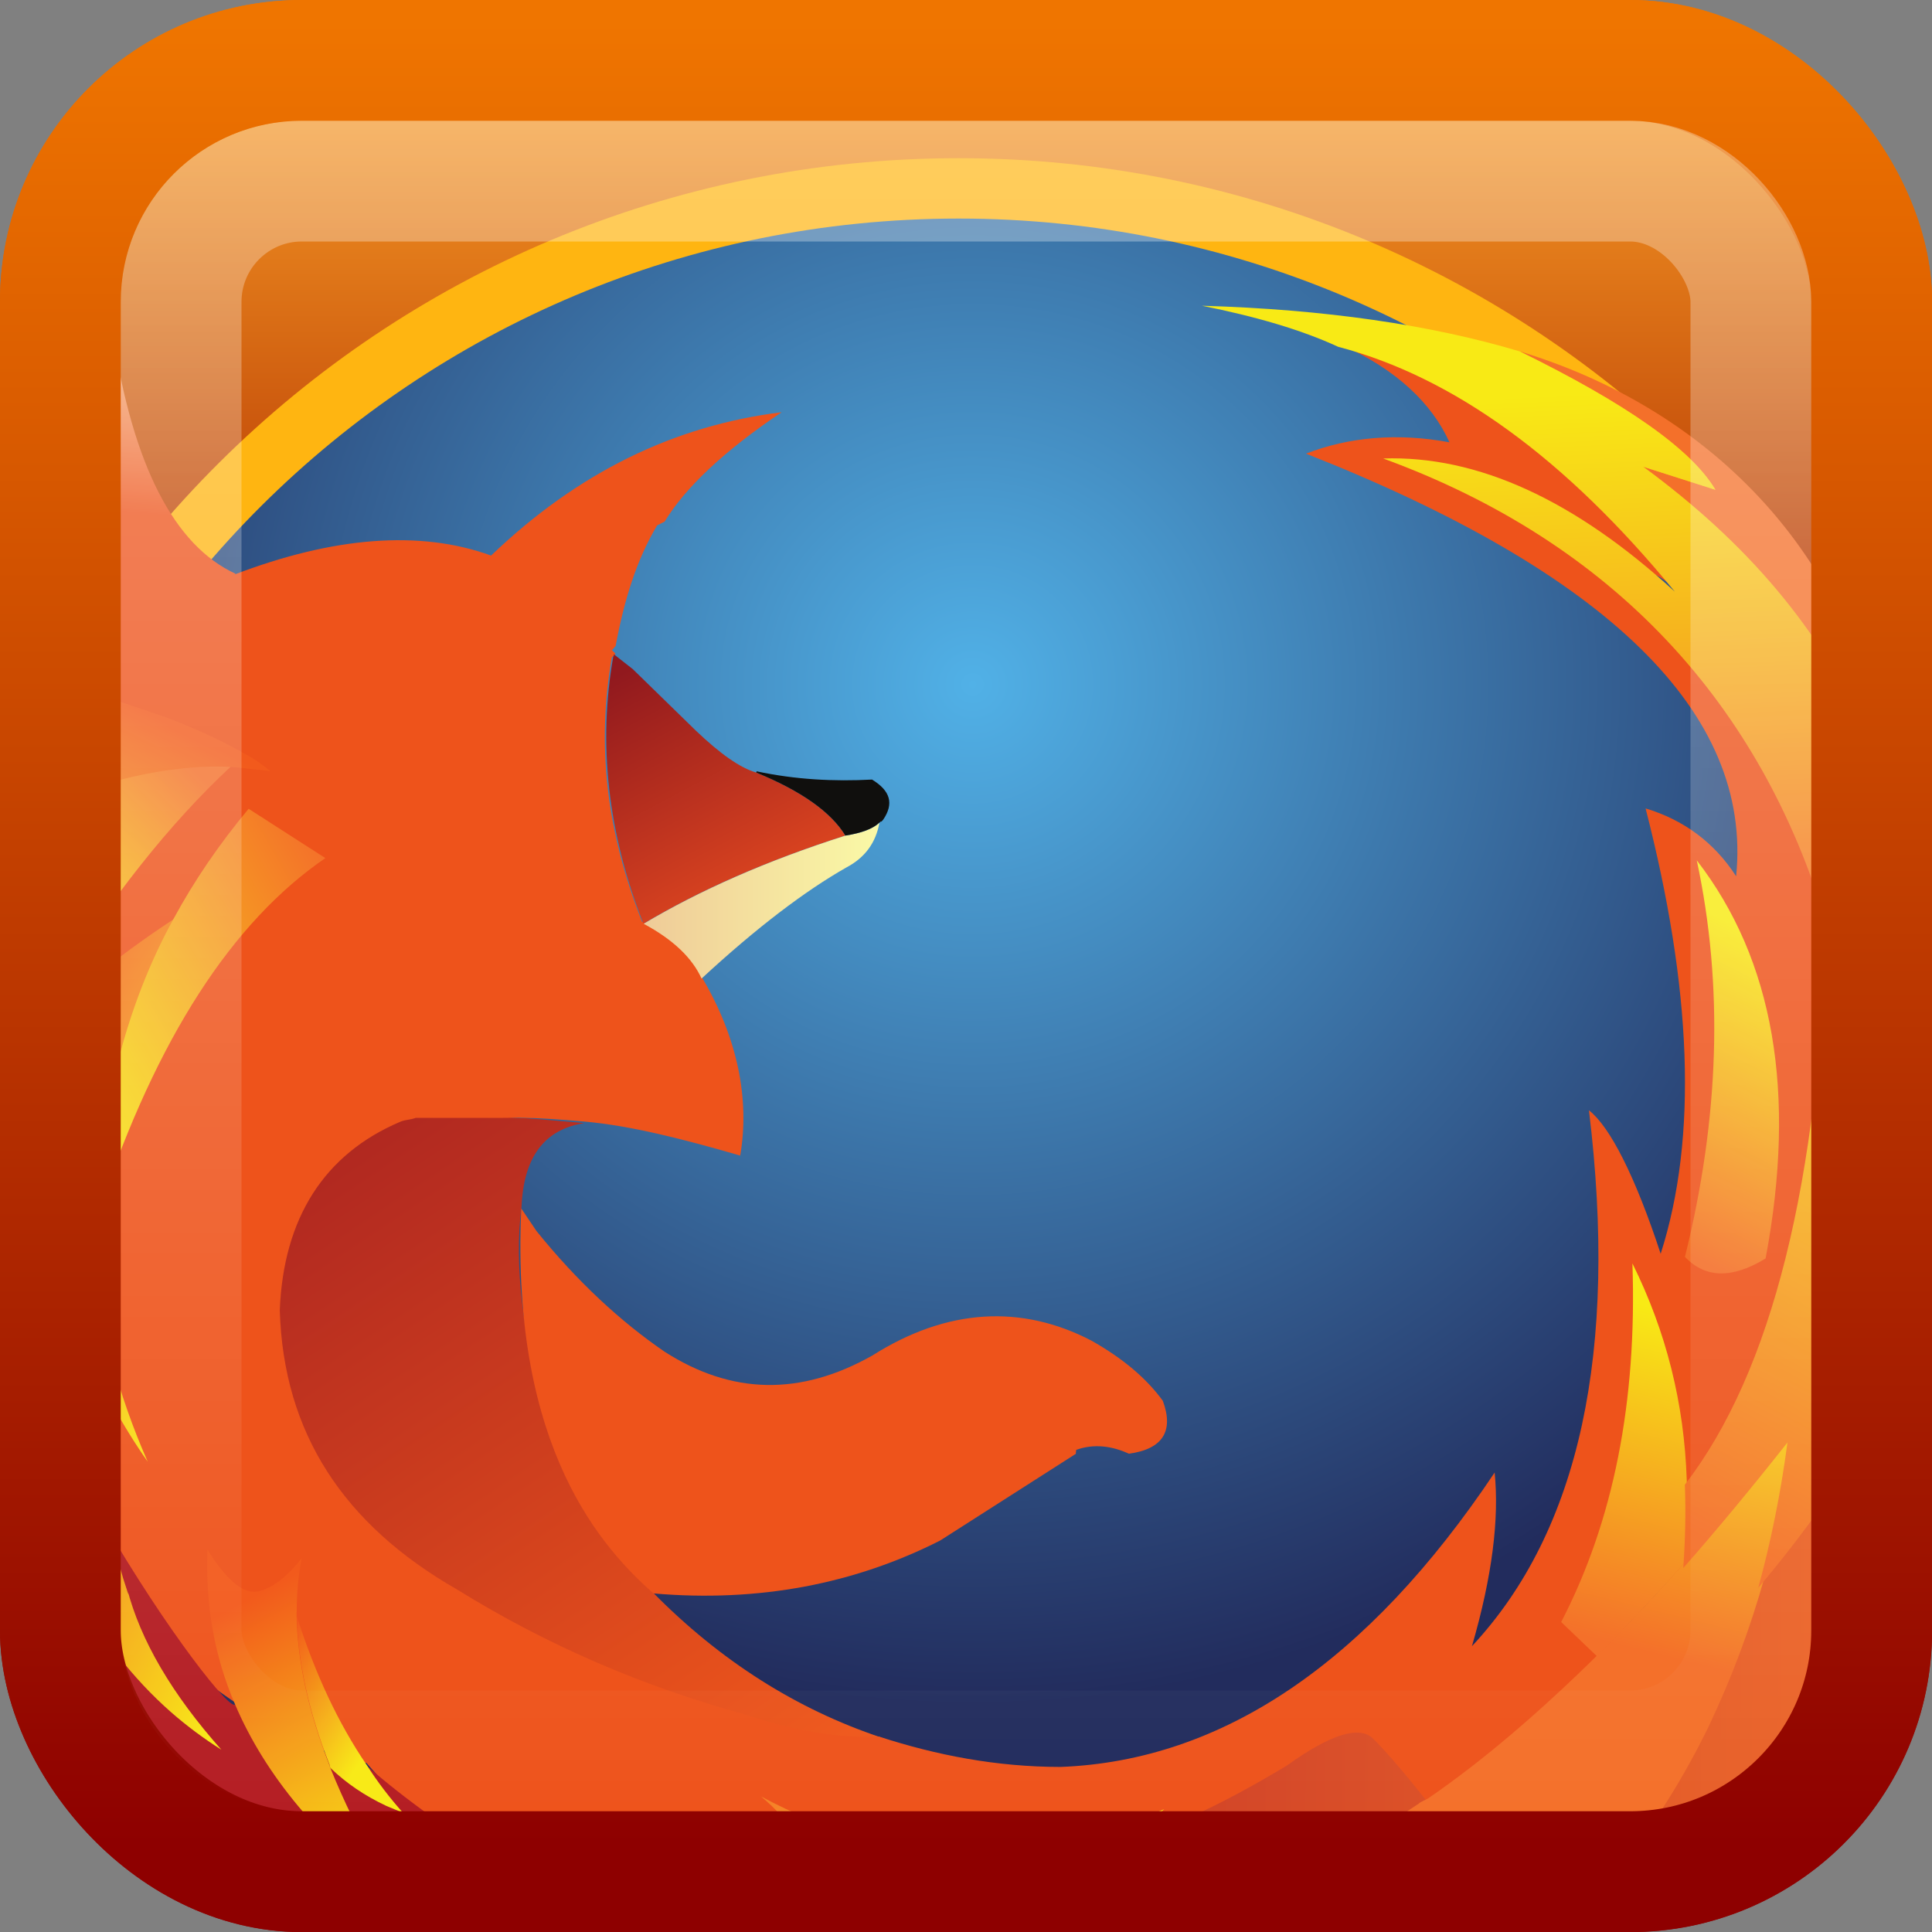
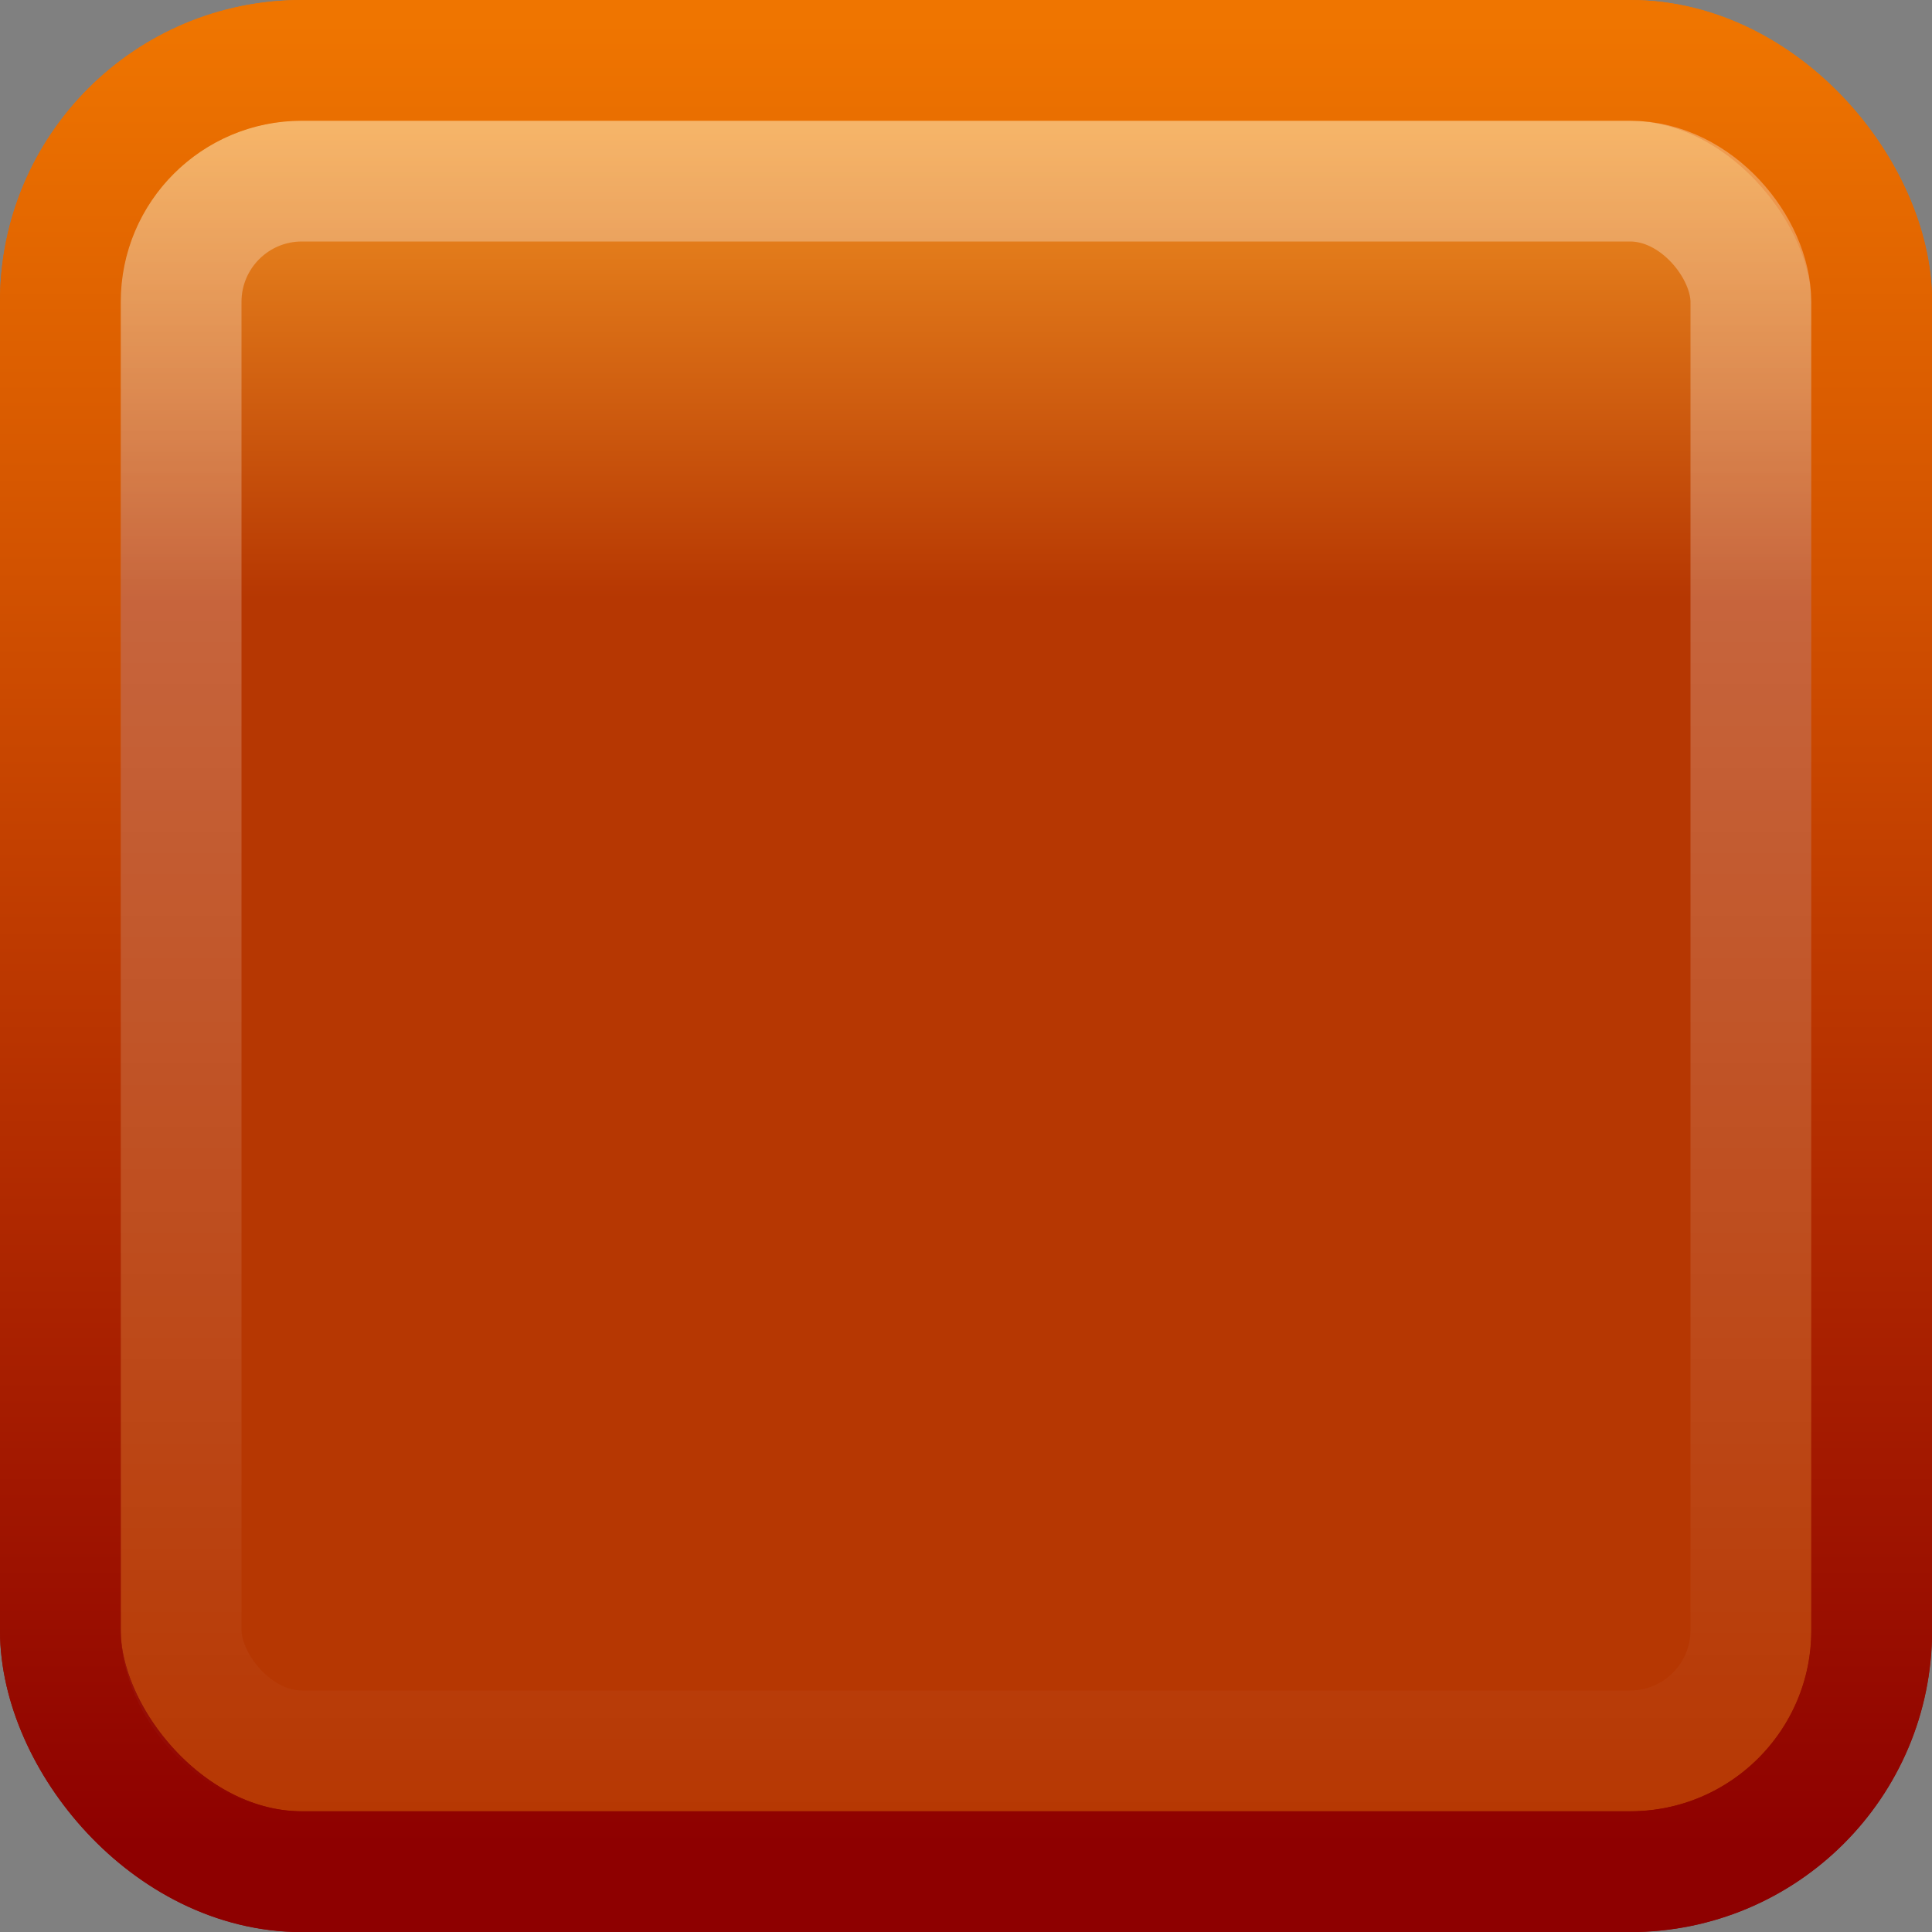
<svg xmlns="http://www.w3.org/2000/svg" xmlns:ns1="http://www.inkscape.org/namespaces/inkscape" xmlns:ns2="http://sodipodi.sourceforge.net/DTD/sodipodi-0.dtd" xmlns:xlink="http://www.w3.org/1999/xlink" width="16" height="16" id="svg3448" version="1.1" ns1:version="0.48.4 r9939" ns2:docname="firefox.svg">
  <rect width="100%" height="100%" fill="#808080" stroke="none" />
  <defs id="defs3450">
    <linearGradient ns1:collect="always" xlink:href="#linearGradient4050-5" id="linearGradient3144-3" gradientUnits="userSpaceOnUse" gradientTransform="matrix(0.394,0,0,0.447,16.198,1034.462)" x1="22.44" y1="4.894" x2="22.44" y2="38.217" />
    <linearGradient id="linearGradient4050-5">
      <stop style="stop-color:#ffffff;stop-opacity:0.669;" offset="0" id="stop4052-8" />
      <stop style="stop-color:#ffffff;stop-opacity:0;" offset="1" id="stop4054-2" />
    </linearGradient>
    <linearGradient x1="-41.377" y1="-22.484" x2="-35.834" y2="-15.498" gradientUnits="userSpaceOnUse" gradientTransform="matrix(5.429,0,0,-13.786,228.098,65.174)" spreadMethod="pad" id="linearGradient3321">
      <stop style="stop-opacity:1;stop-color:#f2521e" offset="0" id="stop5927" />
      <stop style="stop-opacity:1;stop-color:#f8ea15" offset="1" id="stop5929" />
    </linearGradient>
    <linearGradient x1="17.631" y1="-19.693" x2="18.91" y2="-27.858" gradientUnits="userSpaceOnUse" gradientTransform="matrix(5.684,0,0,-19.224,267.779,-55.832)" spreadMethod="pad" id="linearGradient3313">
      <stop style="stop-opacity:1;stop-color:#f4702a" offset="0" id="stop3315" />
      <stop style="stop-opacity:1;stop-color:#f8ea15" offset="1" id="stop3317" />
    </linearGradient>
    <linearGradient x1="10.873" y1="-26.12" x2="10.533" y2="-32.915" gradientUnits="userSpaceOnUse" gradientTransform="matrix(19.1,0,0,-17.126,121.499,7.561)" spreadMethod="pad" id="linearGradient3305">
      <stop style="stop-opacity:1;stop-color:#f4702a" offset="0" id="stop5935" />
      <stop style="stop-opacity:1;stop-color:#f8ea15" offset="1" id="stop5937" />
    </linearGradient>
    <linearGradient x1="-3.257" y1="13.544" x2="6.71" y2="13.475" gradientUnits="userSpaceOnUse" gradientTransform="matrix(12.174,0,0,-3.088,177.636,306.964)" spreadMethod="pad" id="linearGradient3289">
      <stop style="stop-opacity:1;stop-color:#f4702a" offset="0" id="stop3291" />
      <stop style="stop-opacity:1;stop-color:#f8ea15" offset="1" id="stop3293" />
    </linearGradient>
    <linearGradient x1="-77.272" y1="-9.482" x2="-72.52" y2="-3.331" gradientUnits="userSpaceOnUse" gradientTransform="matrix(2.67,0,0,-4.939,263.021,267.067)" spreadMethod="pad" id="linearGradient3261">
      <stop style="stop-opacity:1;stop-color:#f25a1c" offset="0" id="stop5955" />
      <stop style="stop-opacity:1;stop-color:#f8ea15" offset="1" id="stop5957" />
    </linearGradient>
    <linearGradient x1="-38.687" y1="-16.673" x2="-36.349" y2="-8.849" gradientUnits="userSpaceOnUse" gradientTransform="matrix(4.831,0,0,-8.821,239.157,175.575)" spreadMethod="pad" id="linearGradient3245">
      <stop style="stop-opacity:1;stop-color:#f25a1c" offset="0" id="stop3247" />
      <stop style="stop-opacity:1;stop-color:#f8ea15" offset="1" id="stop3249" />
    </linearGradient>
    <linearGradient x1="-45.374" y1="-39.33" x2="-51.383" y2="-31.545" gradientUnits="userSpaceOnUse" gradientTransform="matrix(4.533,0,0,-5.743,238.188,269.182)" spreadMethod="pad" id="linearGradient3229">
      <stop style="stop-opacity:1;stop-color:#f4702a" offset="0" id="stop3231" />
      <stop style="stop-opacity:1;stop-color:#f8ea15" offset="1" id="stop3233" />
    </linearGradient>
    <linearGradient x1="-30.213" y1="-31.957" x2="-37.865" y2="-24.209" gradientUnits="userSpaceOnUse" gradientTransform="matrix(5.674,0,0,-10.042,228.03,164.923)" spreadMethod="pad" id="linearGradient3221">
      <stop style="stop-opacity:1;stop-color:#f4702a" offset="0" id="stop3223" />
      <stop style="stop-opacity:1;stop-color:#f8ea15" offset="1" id="stop3225" />
    </linearGradient>
    <linearGradient x1="-32.924" y1="-26.855" x2="-28.662" y2="-20.279" gradientUnits="userSpaceOnUse" gradientTransform="matrix(6.616,0,0,-17.062,213.874,-6.316)" spreadMethod="pad" id="linearGradient3213">
      <stop style="stop-opacity:1;stop-color:#f2521e" offset="0" id="stop3215" />
      <stop style="stop-opacity:1;stop-color:#f8ea15" offset="1" id="stop3217" />
    </linearGradient>
    <linearGradient x1="-34.026" y1="-36.407" x2="-33.829" y2="-41.002" gradientUnits="userSpaceOnUse" gradientTransform="matrix(5.961,0,0,-10.381,222.611,168.753)" spreadMethod="pad" id="linearGradient3205">
      <stop style="stop-opacity:1;stop-color:#ee531b" offset="0" id="stop3207" />
      <stop style="stop-opacity:1;stop-color:#f6d4a0" offset="1" id="stop3209" />
    </linearGradient>
    <linearGradient x1="-15.178" y1="-35.817" x2="-19.743" y2="-28.456" gradientUnits="userSpaceOnUse" gradientTransform="matrix(9.944,0,0,-7.993,179.672,216.82)" spreadMethod="pad" id="linearGradient3197">
      <stop style="stop-opacity:1;stop-color:#f25a1c" offset="0" id="stop3199" />
      <stop style="stop-opacity:1;stop-color:#f8ea15" offset="1" id="stop3201" />
    </linearGradient>
    <linearGradient x1="-18.537" y1="-39.275" x2="-10.222" y2="-39.275" gradientUnits="userSpaceOnUse" gradientTransform="matrix(5.932,0,0,-3.92,239.125,311.497)" spreadMethod="pad" id="linearGradient3169">
      <stop style="stop-opacity:1;stop-color:#efcb98" offset="0" id="stop3171" />
      <stop style="stop-opacity:1;stop-color:#faf9a6" offset="1" id="stop3173" />
    </linearGradient>
    <linearGradient x1="-14.14" y1="-32.174" x2="-17.723" y2="-39.77" gradientUnits="userSpaceOnUse" gradientTransform="matrix(6.019,0,0,-6.783,237.321,247.02)" spreadMethod="pad" id="linearGradient3161">
      <stop style="stop-opacity:1;stop-color:#de461f" offset="0" id="stop3163" />
      <stop style="stop-opacity:1;stop-color:#91191e" offset="1" id="stop3165" />
    </linearGradient>
    <linearGradient x1="13.899" y1="-15.421" x2="14.485" y2="-22.716" gradientUnits="userSpaceOnUse" gradientTransform="matrix(3.172,0,0,-9.891,289.819,157.095)" spreadMethod="pad" id="linearGradient3145">
      <stop style="stop-opacity:1;stop-color:#f4702a" offset="0" id="stop3147" />
      <stop style="stop-opacity:1;stop-color:#f8ea15" offset="1" id="stop3149" />
    </linearGradient>
    <linearGradient x1="12.642" y1="-22.339" x2="4.269" y2="-22.377" gradientUnits="userSpaceOnUse" gradientTransform="matrix(54.775,0,0,-39.165,-268.645,-531.398)" spreadMethod="pad" id="linearGradient3115">
      <stop style="stop-opacity:1;stop-color:#f4702a" offset="0" id="stop3117" />
      <stop style="stop-opacity:1;stop-color:#b41d23" offset="0.75" id="stop3119" />
      <stop style="stop-opacity:1;stop-color:#b41d23" offset="0.75" id="stop3121" />
      <stop style="stop-opacity:1;stop-color:#b41d23" offset="1" id="stop3123" />
    </linearGradient>
    <linearGradient x1="23.453" y1="-22.317" x2="24.267" y2="-29.337" gradientUnits="userSpaceOnUse" gradientTransform="matrix(2.37,0,0,-10.397,300.963,155.112)" spreadMethod="pad" id="linearGradient3107">
      <stop style="stop-opacity:1;stop-color:#f4702a" offset="0" id="stop3109" />
      <stop style="stop-opacity:1;stop-color:#f8ea15" offset="1" id="stop3111" />
    </linearGradient>
    <linearGradient x1="1.093" y1="-16.458" x2="-4.88" y2="-25.799" gradientUnits="userSpaceOnUse" gradientTransform="matrix(15.287,0,0,-16.015,136.256,14.195)" spreadMethod="pad" id="linearGradient3097">
      <stop style="stop-opacity:1;stop-color:#ef571b" offset="0" id="stop3099" />
      <stop style="stop-opacity:1;stop-color:#ab2421" offset="1" id="stop3101" />
    </linearGradient>
    <radialGradient fx="8.38" fy="-25.76" cx="8.38" cy="-25.76" r="4.215" gradientUnits="userSpaceOnUse" gradientTransform="matrix(51.122,0,0,-50.803,-230.417,-797.717)" spreadMethod="pad" id="radialGradient3079">
      <stop style="stop-opacity:1;stop-color:#51b1e7" offset="0" id="stop3081" />
      <stop style="stop-opacity:1;stop-color:#222c5d" offset="1" id="stop3083" />
    </radialGradient>
    <linearGradient ns1:collect="always" xlink:href="#linearGradient5630-7-0" id="linearGradient3445-0" gradientUnits="userSpaceOnUse" gradientTransform="matrix(0.372,0,0,0.372,39.413,1039.372)" x1="-42" y1="-7" x2="-42" y2="5.219" />
    <linearGradient id="linearGradient5630-7-0">
      <stop style="stop-color:#fba128;stop-opacity:1" offset="0" id="stop5632-7-9" />
      <stop style="stop-color:#b63702;stop-opacity:1" offset="1" id="stop5634-6-1" />
    </linearGradient>
    <linearGradient ns1:collect="always" xlink:href="#linearGradient3801-25-7-19" id="linearGradient3447-9" gradientUnits="userSpaceOnUse" gradientTransform="matrix(0.371,0,0,0.372,17.12,1035.651)" x1="24.42" y1="2.366" x2="24.42" y2="43.004" />
    <linearGradient id="linearGradient3801-25-7-19">
      <stop id="stop3803-1-5" offset="0" style="stop-color:#ef7500;stop-opacity:1;" />
      <stop id="stop3805-3-03" offset="1" style="stop-color:#8e0000;stop-opacity:1;" />
    </linearGradient>
    <clipPath clipPathUnits="userSpaceOnUse" id="clipPath4073">
-       <rect rx="1.073" ry="1.073" y="1057.803" x="0.134" height="14.657" width="14.657" id="rect4075" style="fill:black;fill-opacity:1;fill-rule:nonzero;stroke:none;stroke-width:1;marker:none;visibility:visible;display:inline;overflow:visible;enable-background:accumulate" />
-     </clipPath>
+       </clipPath>
    <radialGradient ns1:collect="always" xlink:href="#radialGradient3079" id="radialGradient4077" gradientUnits="userSpaceOnUse" gradientTransform="matrix(2.023,0,0,2.01,-9.34,1114.764)" spreadMethod="pad" cx="8.38" cy="-25.76" fx="8.38" fy="-25.76" r="4.215" />
    <linearGradient ns1:collect="always" xlink:href="#linearGradient3097" id="linearGradient4079" gradientUnits="userSpaceOnUse" gradientTransform="matrix(0.605,0,0,0.634,5.168,1082.638)" spreadMethod="pad" x1="1.093" y1="-16.458" x2="-4.88" y2="-25.799" />
    <linearGradient ns1:collect="always" xlink:href="#linearGradient3107" id="linearGradient4081" gradientUnits="userSpaceOnUse" gradientTransform="matrix(0.094,0,0,0.411,11.685,1077.062)" spreadMethod="pad" x1="23.453" y1="-22.317" x2="24.267" y2="-29.337" />
    <linearGradient ns1:collect="always" xlink:href="#linearGradient3115" id="linearGradient4083" gradientUnits="userSpaceOnUse" gradientTransform="matrix(2.167,0,0,1.55,-10.853,1104.226)" spreadMethod="pad" x1="12.642" y1="-22.339" x2="4.269" y2="-22.377" />
    <linearGradient ns1:collect="always" xlink:href="#linearGradient3145" id="linearGradient4085" gradientUnits="userSpaceOnUse" gradientTransform="matrix(0.126,0,0,0.391,11.245,1076.984)" spreadMethod="pad" x1="13.899" y1="-15.421" x2="14.485" y2="-22.716" />
    <linearGradient ns1:collect="always" xlink:href="#linearGradient3145" id="linearGradient4087" gradientUnits="userSpaceOnUse" gradientTransform="matrix(0.126,0,0,0.391,11.245,1076.984)" spreadMethod="pad" x1="13.899" y1="-15.421" x2="14.485" y2="-22.716" />
    <linearGradient ns1:collect="always" xlink:href="#linearGradient3161" id="linearGradient4089" gradientUnits="userSpaceOnUse" gradientTransform="matrix(0.238,0,0,0.268,9.167,1073.426)" spreadMethod="pad" x1="-14.14" y1="-32.174" x2="-17.723" y2="-39.77" />
    <linearGradient ns1:collect="always" xlink:href="#linearGradient3169" id="linearGradient4091" gradientUnits="userSpaceOnUse" gradientTransform="matrix(0.235,0,0,0.155,9.239,1070.875)" spreadMethod="pad" x1="-18.537" y1="-39.275" x2="-10.222" y2="-39.275" />
    <linearGradient ns1:collect="always" xlink:href="#linearGradient3197" id="linearGradient4093" gradientUnits="userSpaceOnUse" gradientTransform="matrix(0.393,0,0,0.316,6.886,1074.621)" spreadMethod="pad" x1="-15.178" y1="-35.817" x2="-19.743" y2="-28.456" />
    <linearGradient ns1:collect="always" xlink:href="#linearGradient3205" id="linearGradient4095" gradientUnits="userSpaceOnUse" gradientTransform="matrix(0.236,0,0,0.411,8.585,1076.523)" spreadMethod="pad" x1="-34.026" y1="-36.407" x2="-33.829" y2="-41.002" />
    <linearGradient ns1:collect="always" xlink:href="#linearGradient3213" id="linearGradient4097" gradientUnits="userSpaceOnUse" gradientTransform="matrix(0.262,0,0,0.675,8.239,1083.45)" spreadMethod="pad" x1="-32.924" y1="-26.855" x2="-28.662" y2="-20.279" />
    <linearGradient ns1:collect="always" xlink:href="#linearGradient3221" id="linearGradient4099" gradientUnits="userSpaceOnUse" gradientTransform="matrix(0.224,0,0,0.397,8.8,1076.674)" spreadMethod="pad" x1="-30.213" y1="-31.957" x2="-37.865" y2="-24.209" />
    <linearGradient ns1:collect="always" xlink:href="#linearGradient3229" id="linearGradient4101" gradientUnits="userSpaceOnUse" gradientTransform="matrix(0.179,0,0,0.227,9.202,1072.549)" spreadMethod="pad" x1="-45.374" y1="-39.33" x2="-51.383" y2="-31.545" />
    <linearGradient ns1:collect="always" xlink:href="#linearGradient3245" id="linearGradient4103" gradientUnits="userSpaceOnUse" gradientTransform="matrix(0.191,0,0,0.349,9.24,1076.253)" spreadMethod="pad" x1="-38.687" y1="-16.673" x2="-36.349" y2="-8.849" />
    <linearGradient ns1:collect="always" xlink:href="#linearGradient3261" id="linearGradient4105" gradientUnits="userSpaceOnUse" gradientTransform="matrix(0.106,0,0,0.195,10.184,1072.633)" spreadMethod="pad" x1="-77.272" y1="-9.482" x2="-72.52" y2="-3.331" />
    <linearGradient ns1:collect="always" xlink:href="#linearGradient3289" id="linearGradient4107" gradientUnits="userSpaceOnUse" gradientTransform="matrix(0.482,0,0,0.122,6.806,1071.054)" spreadMethod="pad" x1="-3.257" y1="13.544" x2="6.71" y2="13.475" />
    <linearGradient ns1:collect="always" xlink:href="#linearGradient3305" id="linearGradient4109" gradientUnits="userSpaceOnUse" gradientTransform="matrix(0.756,0,0,0.678,4.584,1082.901)" spreadMethod="pad" x1="10.873" y1="-26.12" x2="10.533" y2="-32.915" />
    <linearGradient ns1:collect="always" xlink:href="#linearGradient3313" id="linearGradient4111" gradientUnits="userSpaceOnUse" gradientTransform="matrix(0.225,0,0,0.761,10.372,1085.409)" spreadMethod="pad" x1="17.631" y1="-19.693" x2="18.91" y2="-27.858" />
    <linearGradient ns1:collect="always" xlink:href="#linearGradient3321" id="linearGradient4113" gradientUnits="userSpaceOnUse" gradientTransform="matrix(0.215,0,0,0.545,8.802,1080.621)" spreadMethod="pad" x1="-41.377" y1="-22.484" x2="-35.834" y2="-15.498" />
    <linearGradient ns1:collect="always" xlink:href="#linearGradient3801-25-7-5" id="linearGradient3407-3" gradientUnits="userSpaceOnUse" gradientTransform="matrix(0.371,0,0,0.372,27.535,1035.652)" x1="24.42" y1="2.366" x2="24.42" y2="43.004" />
    <linearGradient id="linearGradient3801-25-7-5">
      <stop id="stop3803-1-0" offset="0" style="stop-color:#ef7500;stop-opacity:1;" />
      <stop id="stop3805-3-5" offset="1" style="stop-color:#8e0000;stop-opacity:1;" />
    </linearGradient>
  </defs>
  <ns2:namedview id="base" pagecolor="#ffffff" bordercolor="#666666" borderopacity="1.0" ns1:pageopacity="0.0" ns1:pageshadow="2" ns1:zoom="15.839192" ns1:cx="14.346361" ns1:cy="8.8501305" ns1:document-units="px" ns1:current-layer="capa1" showgrid="true" ns1:window-width="1280" ns1:window-height="976" ns1:window-x="0" ns1:window-y="24" ns1:window-maximized="1">
    <ns1:grid type="xygrid" id="grid4918" empspacing="5" visible="true" enabled="true" snapvisiblegridlinesonly="true" />
  </ns2:namedview>
  <g ns1:label="Capa 1" ns1:groupmode="layer" id="capa1" transform="translate(0,-1036.362)">
    <rect style="fill:url(#linearGradient3445-0);stroke:url(#linearGradient3447-9);stroke-width:1;stroke-linecap:butt;stroke-linejoin:miter;stroke-miterlimit:4;stroke-opacity:1;stroke-dasharray:none;stroke-dashoffset:0;marker:none;visibility:visible;display:inline;overflow:visible;enable-background:accumulate;color:black;fill-opacity:1;fill-rule:nonzero" id="rect3874-8" width="15.001" height="15.001" x="0.5" y="1036.862" ry="1.997" rx="2" />
    <g id="g4047" clip-path="url(#clipPath4073)" transform="translate(0.442,-20.961)">
      <path id="path3085" style="fill:url(#radialGradient4077);fill-opacity:1;fill-rule:nonzero;stroke:none" d="m 15.907,1067.241 c 0,-4.616 -3.765,-8.358 -8.41,-8.358 -4.645,0 -8.41,3.742 -8.41,8.358 0,4.616 3.765,8.358 8.41,8.358 4.645,0 8.41,-3.742 8.41,-8.358 l 0,0 z" ns1:connector-curvature="0" />
      <path ns1:connector-curvature="0" d="m 15.907,1067.241 c 0,-4.616 -3.765,-8.358 -8.41,-8.358 -4.645,0 -8.41,3.742 -8.41,8.358 0,4.616 3.765,8.358 8.41,8.358 4.645,0 8.41,-3.742 8.41,-8.358 l 0,0 z" style="fill:none;stroke:#ffb511;stroke-width:0.5;stroke-miterlimit:4;stroke-opacity:1;stroke-dasharray:none" id="path4086" />
      <path id="path3095" style="fill:#f4702a;fill-opacity:1;fill-rule:nonzero;stroke:none" d="m 13.764,1061.379 -0.598,-0.191 c 0.857,0.624 1.623,1.644 1.997,2.48 -0.186,-1.574 -1.297,-2.913 -3.019,-3.435 0.882,0.433 1.421,0.811 1.621,1.146 l 0,0 z" ns1:connector-curvature="0" />
      <path id="path3103" style="fill:url(#linearGradient4079);fill-opacity:1;fill-rule:nonzero;stroke:none" d="m 2.862,1066.447 c -0.632,0.267 -1.011,0.963 -1.041,1.727 0.03,1.014 0.53,1.823 1.472,2.362 0.747,0.462 1.567,0.827 2.403,1.056 0.407,0.136 0.799,0.131 1.156,0.119 -0.696,-0.233 -1.327,-0.632 -1.887,-1.2 -0.352,-0.378 -0.642,-0.831 -0.863,-1.353 -0.216,-0.751 -0.288,-1.363 -0.225,-1.838 l 0,0 c 0.017,-0.416 0.19,-0.645 0.521,-0.696 -0.238,-0.021 -0.402,-0.035 -0.487,-0.04 -0.076,0 -0.154,-0.01 -0.23,-0.013 -0.453,-0.024 -0.373,-0.114 -0.819,-0.12 l 0,0 z" ns1:connector-curvature="0" />
      <path id="path3105" transform="translate(0,1036.362)" d="m 10.656,23.812 c 0.471,0.208 0.762,0.494 0.906,0.812 -0.437,-0.081 -0.839,-0.042 -1.188,0.094 2.495,0.984 3.698,2.146 3.562,3.5 -0.183,-0.284 -0.44,-0.469 -0.75,-0.562 0.382,1.485 0.435,2.72 0.125,3.688 -0.212,-0.645 -0.42,-1.052 -0.594,-1.188 0.242,1.99 -0.074,3.479 -0.969,4.438 0.17,-0.585 0.226,-1.06 0.188,-1.438 -1.052,1.574 -2.253,2.386 -3.594,2.438 -0.53,0 -1.029,-0.097 -1.5,-0.25 -0.357,0.013 -0.718,-0.052 -1.125,-0.188 C 4.883,34.927 4.091,34.588 3.344,34.125 2.402,33.586 1.905,32.827 1.875,31.812 1.905,31.049 2.243,30.517 2.875,30.25 2.917,30.233 2.953,30.236 3,30.219 l 0.688,0 c 0.076,0 0.142,-0.003 0.219,0 0.085,0 0.262,0.01 0.5,0.031 0.373,0.034 0.798,0.141 1.281,0.281 C 5.768,30.069 5.668,29.559 5.375,29.062 5.299,28.893 5.121,28.725 4.875,28.594 4.578,27.838 4.498,27.128 4.625,26.406 L 4.656,26.375 4.625,26.344 C 4.642,26.334 4.644,26.32 4.656,26.312 4.728,25.926 4.83,25.597 5,25.312 L 5.062,25.281 C 5.232,25.001 5.552,24.697 6.031,24.375 5.14,24.485 4.342,24.875 3.625,25.562 3.031,25.346 2.311,25.409 1.5,25.719 l -0.094,0.062 C 1.245,25.849 1.09,25.919 0.938,26 c -0.543,0.301 -0.989,0.675 -1.375,1.125 -0.055,0.076 -0.134,0.177 -0.219,0.312 0.258,0.522 -0.795,2.954 -0.5,4.219 1.256,2.854 3.147,3.815 3.75,3.906 1.861,2.198 8.441,2.664 10.188,-0.875 l 0.938,-1 c 0.756,-0.873 0.905,-2.952 0.969,-5.125 l 0,-0.031 c -0.404,-1.365 -1.389,-2.625 -1.5,-2.844 0.026,0.011 0.121,0.038 0.25,0.156 -0.563,-1.139 -1.826,-1.781 -2.781,-2.031 z" style="fill:#ee531b;fill-opacity:1;fill-rule:nonzero;stroke:none" ns1:connector-curvature="0" />
      <path id="path3113" style="fill:url(#linearGradient4081);fill-opacity:1;fill-rule:nonzero;stroke:none" d="m 13.512,1067.732 c 0.169,0.178 0.392,0.182 0.668,0.013 0.258,-1.373 0.067,-2.473 -0.57,-3.297 0.223,1.042 0.187,2.134 -0.098,3.284 z" ns1:connector-curvature="0" />
-       <path id="path3125" style="fill:url(#linearGradient4083);fill-opacity:1;fill-rule:nonzero;stroke:none" d="m 15.556,1065.019 c -0.144,-0.569 -0.391,-0.948 -0.697,-1.305 0.064,0.208 0.199,0.876 0.152,1.224 0.42,1.205 0.454,2.575 0.093,4.103 0.471,-0.789 0.861,-1.68 1.175,-2.669 -0.013,2.105 -5.499,8.559 -8.334,9.042 l -1.078,-1.676 c 1.604,-0.068 3.081,-0.556 4.43,-1.459 0,0 0.025,-0.017 0.076,-0.042 -0.182,-0.229 -0.331,-0.403 -0.441,-0.513 -0.111,-0.114 -0.352,-0.042 -0.717,0.221 -0.509,0.306 -0.934,0.509 -1.277,0.598 -0.738,0.616 -1.625,0.806 -2.665,0.582 -0.526,0 -1.065,-0.072 -1.629,-0.233 0.079,0.172 0.184,0.232 0.353,0.385 -0.854,-0.216 -1.76,-0.771 -2.402,-1.331 -0.319,-0.098 -0.5,-0.132 -1.091,-0.505 l -0.009,0 c -0.178,-0.03 -2.262,-2.945 -2.143,-4.634 -0.131,0.17 -0.276,0.709 -0.437,1.608 -0.047,-0.191 -0.076,-0.399 -0.089,-0.628 0,-0.01 0,-0.013 0.004,-0.021 -0.127,-1.235 0.322,-2.296 1.349,-3.182 0.085,-0.267 0.24,-0.609 0.354,-0.834 l -0.013,-0.03 c -0.713,0.272 -1.415,0.986 -1.992,1.941 -0.004,0.102 0.004,0.199 0.03,0.289 l 0.526,-0.428 c -0.191,0.479 -0.318,0.989 -0.382,1.528 -0.195,1.769 0.301,3.518 1.498,5.244 1.795,2.321 4.052,3.565 6.768,3.73 2.716,0.161 5.033,-0.84 6.946,-2.996 1.294,-1.587 2.087,-3.246 2.384,-4.981 0.297,-1.192 0.331,-2.224 0.098,-3.089 -0.081,0.62 -0.17,0.938 -0.259,0.959 -0.025,-1.031 -0.178,-1.952 -0.462,-2.762 0.165,0.878 0.052,1.184 -0.122,1.863 l 0,0 z" ns1:connector-curvature="0" />
      <path id="path3143" style="fill:url(#linearGradient4085);fill-opacity:1;fill-rule:nonzero;stroke:none;stroke-width:1;marker:none;visibility:visible;display:inline;overflow:visible;enable-background:accumulate" d="m 13.718,1071.6 c 0.181,-0.383 0.335,-0.791 0.456,-1.226 0.103,-0.379 0.185,-0.778 0.241,-1.2 -0.293,0.37 -0.577,0.714 -0.86,1.037 -0.25,0.284 -0.499,0.546 -0.74,0.792 -0.495,0.49 -0.972,0.899 -1.429,1.213 -0.051,0.026 -0.077,0.038 -0.077,0.043 -1.368,0.916 -2.865,1.411 -4.492,1.48 l 1.093,1.7 c 2.874,-0.491 4.81,-1.768 5.808,-3.838 z" ns1:connector-curvature="0" />
      <path id="path3151" style="fill:url(#linearGradient4087);fill-opacity:1;fill-rule:nonzero;stroke:none" d="m 13.514,1070.26 c 0.017,-0.233 0.021,-0.463 0.013,-0.679 -0.021,-0.636 -0.17,-1.23 -0.45,-1.795 0.039,1.145 -0.157,2.135 -0.59,2.97 l 0.297,0.284 c 0.237,-0.242 0.484,-0.501 0.73,-0.781 l 0,0 z" ns1:connector-curvature="0" />
      <path id="path3167" style="fill:url(#linearGradient4089);fill-opacity:1;fill-rule:nonzero;stroke:none" d="m 4.641,1062.758 -0.004,0 c -0.127,0.721 -0.047,1.46 0.25,2.215 0.462,-0.276 1.018,-0.522 1.672,-0.73 -0.119,-0.195 -0.365,-0.369 -0.738,-0.522 -0.132,-0.038 -0.297,-0.153 -0.501,-0.348 l -0.522,-0.509 -0.157,-0.123 c 0,0 0,0.01 0,0.017 l 0,0 z" ns1:connector-curvature="0" />
      <path id="path3175" style="fill:url(#linearGradient4091);fill-opacity:1;fill-rule:nonzero;stroke:none" d="m 4.888,1064.973 c 0.246,0.132 0.403,0.284 0.48,0.454 0.454,-0.42 0.857,-0.726 1.201,-0.921 0.153,-0.081 0.242,-0.204 0.272,-0.369 -0.055,0.051 -0.148,0.085 -0.28,0.106 -0.653,0.208 -1.209,0.454 -1.672,0.73 l 0,0 z" ns1:connector-curvature="0" />
      <path id="path3177" style="fill:#100f0d;fill-opacity:1;fill-rule:nonzero;stroke:none" d="m 5.825,1063.708 -0.004,0.013 c 0.373,0.153 0.619,0.327 0.738,0.522 0.132,-0.021 0.225,-0.055 0.28,-0.106 0.004,0 0.009,-0.01 0.013,-0.01 l 0.004,0 c 0.004,0 0.013,-0.013 0.017,-0.017 0.089,-0.132 0.059,-0.238 -0.093,-0.331 -0.318,0.017 -0.637,0 -0.955,-0.068 l 0,0 z" ns1:connector-curvature="0" />
-       <path ns2:nodetypes="cccccccccccc" ns1:connector-curvature="0" id="path3187" d="m 3.875,1067.331 c -0.091,2.002 0.687,2.825 1.094,3.188 0.878,0.076 1.671,-0.081 2.375,-0.438 l 1.125,-0.719 c -0.005,-0.01 0.005,-0.026 0,-0.031 0.148,-0.055 0.302,-0.032 0.438,0.031 0.28,-0.038 0.374,-0.187 0.281,-0.438 -0.136,-0.187 -0.331,-0.352 -0.594,-0.5 -0.573,-0.297 -1.189,-0.27 -1.812,0.125 -0.594,0.335 -1.163,0.325 -1.719,-0.031 -0.365,-0.25 -0.723,-0.58 -1.062,-1 z" style="fill:#ee531b;fill-opacity:1;fill-rule:nonzero;stroke:none" />
+       <path ns2:nodetypes="cccccccccccc" ns1:connector-curvature="0" id="path3187" d="m 3.875,1067.331 c -0.091,2.002 0.687,2.825 1.094,3.188 0.878,0.076 1.671,-0.081 2.375,-0.438 l 1.125,-0.719 z" style="fill:#ee531b;fill-opacity:1;fill-rule:nonzero;stroke:none" />
      <path id="path3203" style="fill:url(#linearGradient4093);fill-opacity:1;fill-rule:nonzero;stroke:none" d="m 1.603,1063.576 c -0.167,-0.099 -0.379,-0.199 -0.641,-0.302 -0.131,-0.045 -0.271,-0.095 -0.424,-0.144 -0.469,0.167 -0.875,0.393 -1.223,0.677 -0.005,0 -0.009,0 -0.009,0.01 -0.005,0 -0.005,0 -0.005,0 -0.005,0 -0.009,0.01 -0.009,0.018 -0.099,0.153 -0.235,0.383 -0.406,0.695 -0.271,0.483 -0.348,0.884 -0.362,1.227 0.614,-1.015 1.233,-1.664 1.991,-1.953 0,0 0.004,0 0.009,0 0.009,0 0.018,-0.01 0.032,-0.01 -0.005,0 -0.005,0 -0.005,0 0.356,-0.095 0.677,-0.131 0.957,-0.117 l 0.289,0.032 c -0.054,-0.045 -0.117,-0.09 -0.194,-0.135 l 0,0 z" ns1:connector-curvature="0" />
      <path id="path3211" style="fill:url(#linearGradient4095);fill-opacity:1;fill-rule:nonzero;stroke:none" d="m 1.506,1062.075 0.004,0 c -0.509,-0.233 -0.853,-0.9 -1.018,-1.99 -0.649,0.636 -0.963,1.774 -0.942,3.416 l 1.956,-1.421 0,0 z" ns1:connector-curvature="0" />
      <path id="path3219" style="fill:url(#linearGradient4097);fill-opacity:1;fill-rule:nonzero;stroke:none" d="m -1.167,1067.769 c -0.004,0.01 -0.004,0.013 -0.004,0.021 0.013,0.229 0.042,0.437 0.089,0.628 0.161,-0.899 0.306,-1.438 0.437,-1.608 -0.119,1.689 -0.013,2.936 0.318,3.734 l -0.038,-0.276 -0.004,0 c -0.004,-0.021 -0.009,-0.042 -0.009,-0.064 -0.004,-0.017 -0.004,-0.03 -0.004,-0.042 l -0.017,-0.089 0.004,0 c -0.055,-0.504 -0.043,-0.98 0.03,-1.43 l 0.004,-0.013 c 0.085,-0.565 0.187,-0.989 0.305,-1.277 0.085,0.564 0.267,1.099 0.548,1.608 0.085,0.157 0.182,0.314 0.289,0.467 -0.505,-1.15 -0.581,-2.249 -0.233,-3.289 0.009,-0.047 0.021,-0.089 0.03,-0.132 0.102,-0.378 0.242,-0.738 0.428,-1.078 -1.358,0.887 -2.041,1.876 -2.172,2.839 l 0,0 z" ns1:connector-curvature="0" />
-       <path id="path3227" style="fill:url(#linearGradient4099);fill-opacity:1;fill-rule:nonzero;stroke:none" d="m 2.252,1064.429 -0.635,-0.408 c -0.245,0.294 -0.451,0.596 -0.622,0.912 -0.193,0.35 -0.337,0.723 -0.442,1.113 -0.009,0.044 -0.022,0.088 -0.031,0.136 -0.083,0.364 -0.127,0.745 -0.136,1.144 0.469,-1.398 1.091,-2.366 1.867,-2.897 z" ns1:connector-curvature="0" />
-       <path id="path3235" style="fill:url(#linearGradient4101);fill-opacity:1;fill-rule:nonzero;stroke:none" d="m 0.492,1063.831 c -0.121,0.238 -0.225,0.499 -0.314,0.782 -0.099,0.296 -0.166,0.616 -0.202,0.948 0.494,-0.8 0.993,-1.424 1.491,-1.887 -0.279,-0.013 -0.597,0.023 -0.952,0.117 -0.004,0 -0.004,0.01 -0.009,0.013 -0.005,0.01 -0.009,0.018 -0.014,0.027 l 0,0 z" ns1:connector-curvature="0" />
      <path id="path3251" style="fill:url(#linearGradient4103);fill-opacity:1;fill-rule:nonzero;stroke:none" d="m 2.015,1070.676 c 0,-0.157 0.013,-0.306 0.042,-0.45 -0.11,0.144 -0.229,0.238 -0.344,0.272 -0.127,0.038 -0.267,-0.072 -0.437,-0.34 -0.017,0.45 0.055,0.878 0.229,1.281 0.25,0.586 0.7,1.129 1.358,1.621 -0.055,-0.085 -0.102,-0.166 -0.149,-0.246 -0.174,-0.293 -0.31,-0.577 -0.42,-0.849 -0.004,-0.01 -0.008,-0.017 -0.008,-0.025 -0.174,-0.442 -0.263,-0.853 -0.272,-1.231 0,-0.013 0,-0.021 0,-0.034 l 0,0 z" ns1:connector-curvature="0" />
      <path id="path3267" style="fill:url(#linearGradient4105);fill-opacity:1;fill-rule:nonzero;stroke:none" d="m 2.287,1071.94 c 0,0.01 0.004,0.017 0.008,0.025 0.132,0.127 0.284,0.23 0.463,0.314 0.043,0.017 0.089,0.038 0.136,0.055 -0.106,-0.119 -0.208,-0.251 -0.297,-0.391 -0.238,-0.348 -0.429,-0.759 -0.581,-1.234 0.009,0.378 0.098,0.789 0.272,1.231 l 0,0 z" ns1:connector-curvature="0" />
      <path id="path3295" style="fill:url(#linearGradient4107);fill-opacity:1;fill-rule:nonzero;stroke:none" d="m 8.94,1072.543 c 0.089,-0.072 0.174,-0.153 0.259,-0.237 -1.162,0.501 -2.274,0.467 -3.339,-0.106 0.259,0.216 0.327,0.373 0.204,0.462 -0.119,0.102 -0.412,0.132 -0.87,0.098 0.378,0.166 0.738,0.288 1.082,0.365 1.039,0.225 1.926,0.034 2.665,-0.582 l 0,0 z" ns1:connector-curvature="0" />
      <path id="path6061" style="fill:url(#linearGradient4109);fill-opacity:1;fill-rule:nonzero;stroke:none" d="m 13.166,1061.188 0.598,0.191 c -0.199,-0.335 -0.738,-0.713 -1.621,-1.146 -0.738,-0.221 -1.617,-0.348 -2.631,-0.378 0.445,0.089 0.823,0.199 1.128,0.34 0.955,0.25 1.884,0.925 2.788,2.028 -0.827,-0.759 -1.634,-1.129 -2.415,-1.103 1.905,0.696 3.131,2.034 3.671,3.854 0.004,-0.225 0.237,-0.29 0.326,-0.035 0.047,-0.348 0.042,-0.624 -0.021,-0.832 0.306,0.356 0.526,0.815 0.671,1.383 0.174,-0.679 0.182,-1.455 0.017,-2.334 0,0 -0.004,-0.013 -0.008,-0.021 -0.221,-0.632 -0.522,-1.197 -0.9,-1.697 0.233,0.916 0.314,1.566 0.246,1.956 -0.004,-0.01 -0.008,-0.013 -0.008,-0.021 -0.374,-0.836 -0.985,-1.561 -1.842,-2.185 l 0,0 z" ns1:connector-curvature="0" />
      <path id="path3319" style="fill:url(#linearGradient4111);fill-opacity:1;fill-rule:nonzero;stroke:none" d="m 14.689,1064.856 c 0,0.017 0,0.034 0,0.047 -0.065,2.209 -0.457,3.78 -1.178,4.716 0.009,0.22 0.004,0.453 -0.013,0.69 0.285,-0.324 0.57,-0.669 0.863,-1.04 -0.056,0.423 -0.138,0.824 -0.242,1.204 0.362,-0.427 0.695,-0.893 0.997,-1.402 0.367,-1.553 0.332,-2.947 -0.095,-4.172 -0.091,-0.259 -0.199,-0.505 -0.324,-0.751 0,0.246 -0.004,0.479 -0.009,0.708 l 0,0 z" ns1:connector-curvature="0" />
      <path id="path3327" style="fill:url(#linearGradient4113);fill-opacity:1;fill-rule:nonzero;stroke:none" d="m -0.395,1068.643 c 0.093,0.722 0.31,1.333 0.577,1.842 0.212,0.399 0.475,0.738 0.793,1.018 0.132,0.115 0.267,0.216 0.416,0.31 -0.407,-0.458 -0.67,-0.904 -0.781,-1.336 l 0.013,0.051 c -0.008,-0.013 -0.013,-0.034 -0.017,-0.047 -0.157,-0.462 -0.195,-0.967 -0.115,-1.519 -0.28,-0.509 -0.463,-1.12 -0.548,-1.685 -0.119,0.289 -0.334,1.019 -0.339,1.366 l 0,0 z" ns1:connector-curvature="0" />
    </g>
    <rect rx="2" ry="1.997" y="1036.862" x="0.5" height="15" width="15" id="rect4115" style="color:black;fill:none;stroke:url(#linearGradient3407-3);stroke-width:1;stroke-linecap:butt;stroke-linejoin:miter;stroke-miterlimit:4;stroke-opacity:1;stroke-dasharray:none;stroke-dashoffset:0;marker:none;visibility:visible;display:inline;overflow:visible;enable-background:accumulate" />
    <rect width="13" height="13" ry="1" x="1.5" y="1037.862" id="rect4513-2" style="opacity:0.5;color:black;fill:none;stroke:url(#linearGradient3144-3);stroke-width:1;stroke-linecap:butt;stroke-linejoin:miter;stroke-miterlimit:4;stroke-opacity:1;stroke-dasharray:none;stroke-dashoffset:0;marker:none;visibility:visible;display:inline;overflow:visible;enable-background:accumulate" rx="1" />
  </g>
</svg>